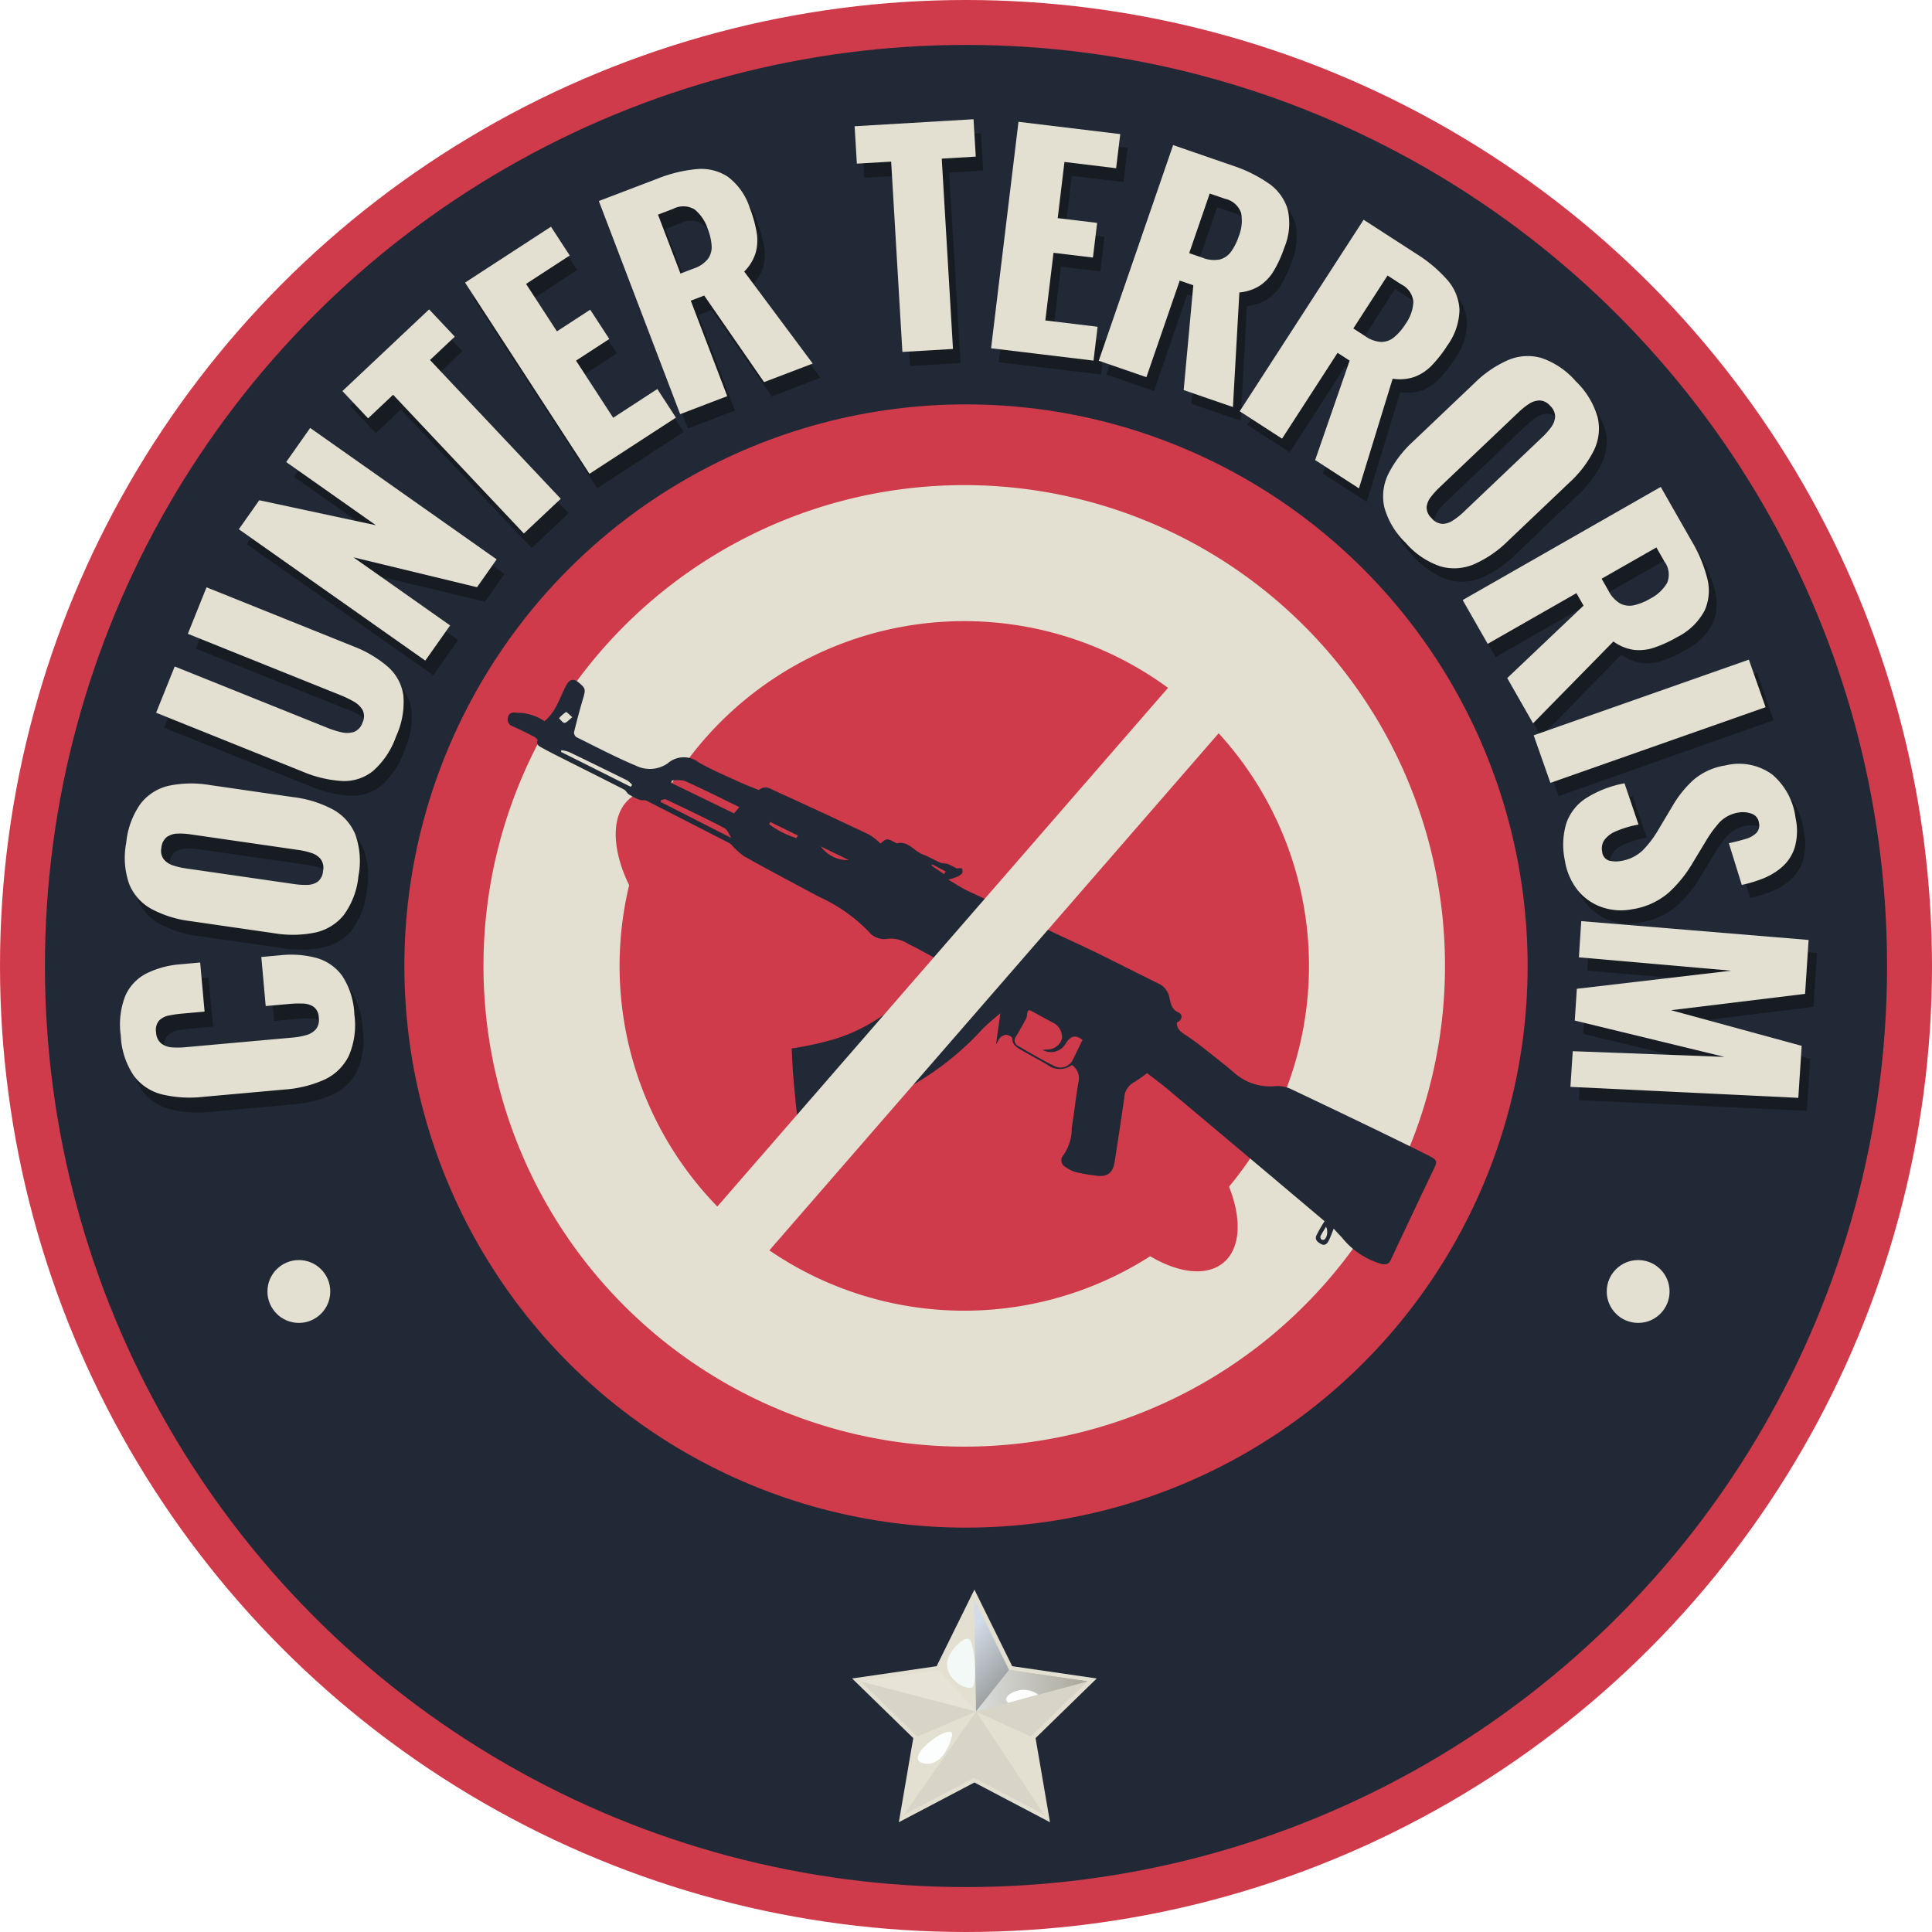
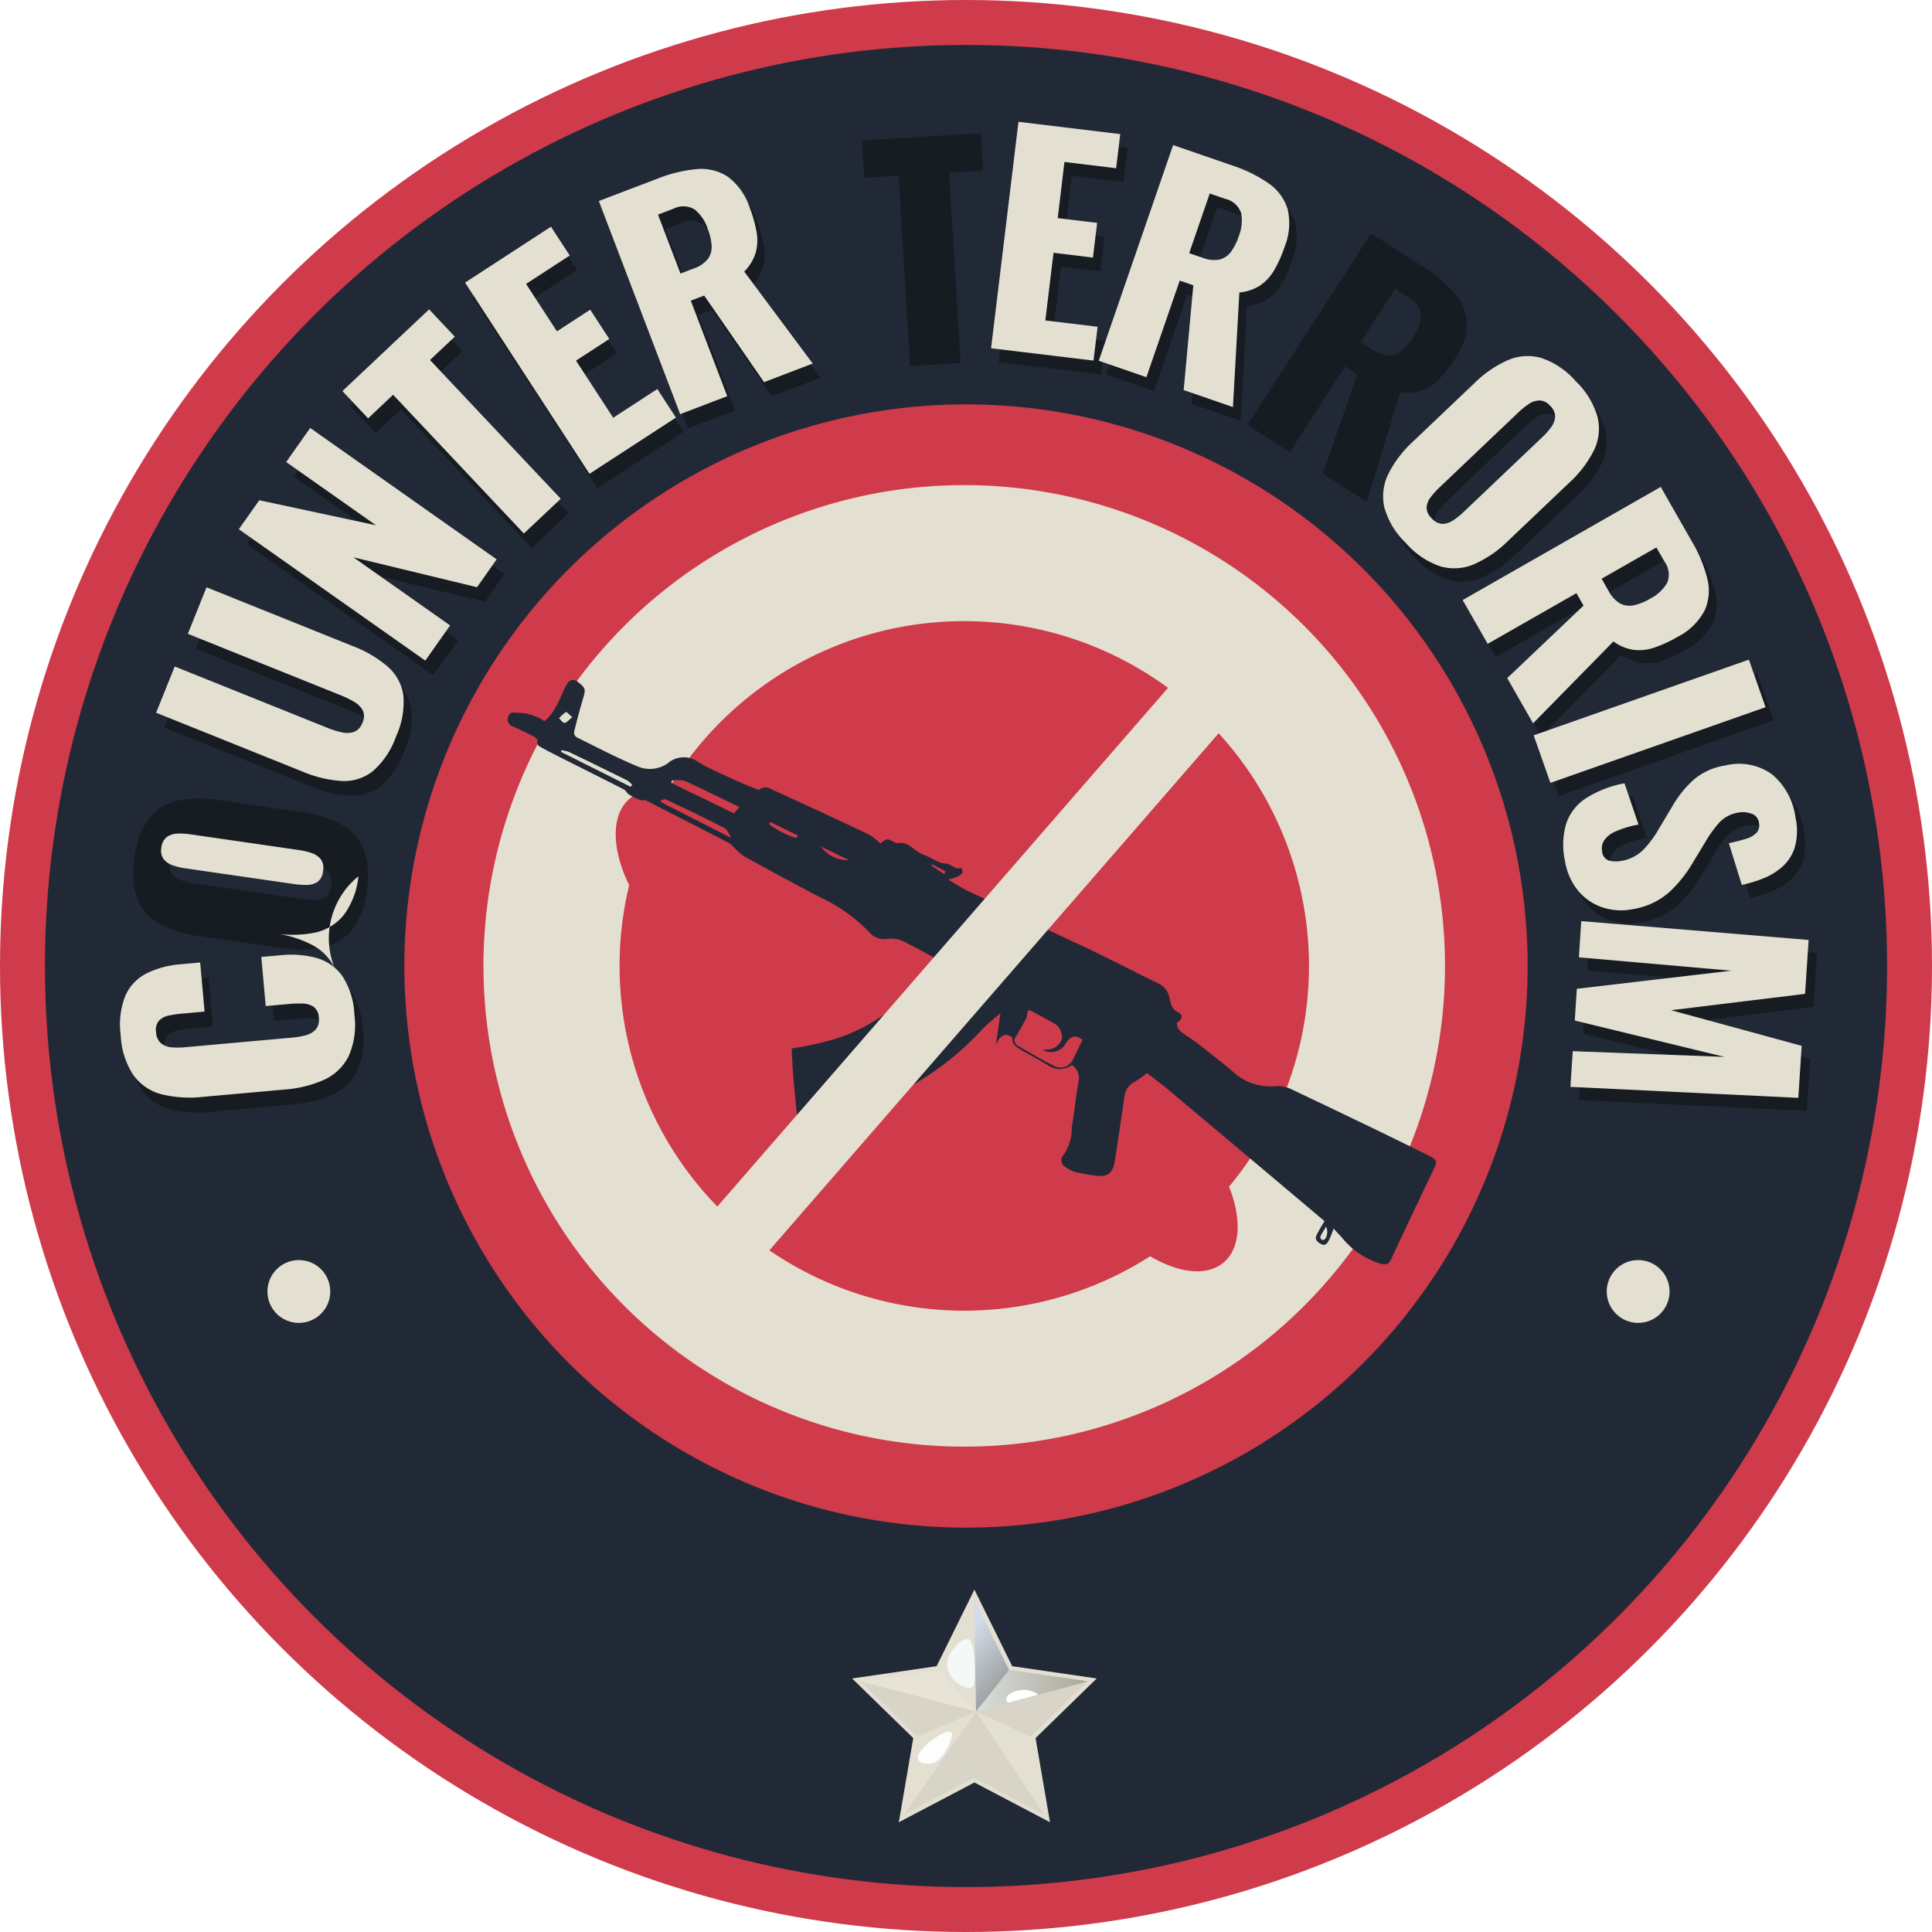
<svg xmlns="http://www.w3.org/2000/svg" xmlns:xlink="http://www.w3.org/1999/xlink" width="172" height="172" viewBox="0 0 172 172">
  <defs>
    <linearGradient id="linear-gradient" x1="0.296" y1="0.15" x2="0.744" y2="1.428" gradientUnits="objectBoundingBox">
      <stop offset="0" stop-color="#bfd7ff" />
      <stop offset="1" />
    </linearGradient>
    <linearGradient id="linear-gradient-2" x1="0" y1="0.5" x2="1" y2="0.5" xlink:href="#linear-gradient" />
    <filter id="Ellipse_789" x="82.857" y="84.546" width="39.282" height="40.392" filterUnits="userSpaceOnUse">
      <feOffset dx="1" dy="7" input="SourceAlpha" />
      <feGaussianBlur stdDeviation="3" result="blur" />
      <feFlood flood-color="#cf3b4a" />
      <feComposite operator="in" in2="blur" />
      <feComposite in="SourceGraphic" />
    </filter>
    <filter id="Ellipse_790" x="42.857" y="58.546" width="39.282" height="40.392" filterUnits="userSpaceOnUse">
      <feOffset dx="-7" input="SourceAlpha" />
      <feGaussianBlur stdDeviation="3" result="blur-2" />
      <feFlood flood-color="#cf3b4a" />
      <feComposite operator="in" in2="blur-2" />
      <feComposite in="SourceGraphic" />
    </filter>
    <filter id="Ellipse_791" x="48.572" y="82.546" width="39.282" height="40.392" filterUnits="userSpaceOnUse">
      <feOffset dx="-7" input="SourceAlpha" />
      <feGaussianBlur stdDeviation="3" result="blur-3" />
      <feFlood flood-color="#cf3b4a" />
      <feComposite operator="in" in2="blur-3" />
      <feComposite in="SourceGraphic" />
    </filter>
    <filter id="Ellipse_792" x="83.572" y="48.537" width="39.282" height="40.392" filterUnits="userSpaceOnUse">
      <feOffset dx="4" dy="-1" input="SourceAlpha" />
      <feGaussianBlur stdDeviation="3" result="blur-4" />
      <feFlood flood-color="#cf3b4a" />
      <feComposite operator="in" in2="blur-4" />
      <feComposite in="SourceGraphic" />
    </filter>
  </defs>
  <g id="Group_13951" data-name="Group 13951" transform="translate(-2692.271 -713)">
    <circle id="Ellipse_765" data-name="Ellipse 765" cx="86" cy="86" r="86" transform="translate(2692.271 713)" fill="#cf3b4a" />
    <circle id="Ellipse_766" data-name="Ellipse 766" cx="82" cy="82" r="82" transform="translate(2696.271 717)" fill="#212937" />
    <path id="SVGID_00000135661714471954503360000008985933519610390949_" d="M-741.2,1009.956a55.677,55.677,0,0,1-38.11,68.9,55.677,55.677,0,0,1-68.9-38.11,55.677,55.677,0,0,1,38.11-68.9A55.677,55.677,0,0,1-741.2,1009.956Z" transform="translate(3573.333 -226.296)" fill="none" />
    <g id="Group_13934" data-name="Group 13934" transform="translate(3573.333 -226.296)">
      <g id="Group_13933" data-name="Group 13933">
        <g id="Group_13932" data-name="Group 13932">
          <path id="Path_32689" data-name="Path 32689" d="M-848.763,1030.93a6.833,6.833,0,0,1-.505,3.709,4.511,4.511,0,0,1-2.175,2.1,10.421,10.421,0,0,1-3.508.874l-7.29.665a10.643,10.643,0,0,1-3.658-.221,4.46,4.46,0,0,1-2.506-1.672,6.909,6.909,0,0,1-1.156-3.558,7.019,7.019,0,0,1,.417-3.574,4.093,4.093,0,0,1,1.9-1.975,8.272,8.272,0,0,1,3-.8l1.747-.16.4,4.37-2.022.183a10.643,10.643,0,0,0-1.143.167,1.7,1.7,0,0,0-.878.447,1.265,1.265,0,0,0-.269,1.055,1.334,1.334,0,0,0,.469,1,1.784,1.784,0,0,0,.975.339,7.754,7.754,0,0,0,1.194-.021l9.513-.867a6.428,6.428,0,0,0,1.226-.224,1.716,1.716,0,0,0,.857-.532,1.34,1.34,0,0,0,.248-1.017,1.242,1.242,0,0,0-.453-.966,1.823,1.823,0,0,0-.971-.289,9.173,9.173,0,0,0-1.18.032l-2.122.193-.4-4.369,1.748-.159a8.737,8.737,0,0,1,3.131.232,4.243,4.243,0,0,1,2.308,1.575A6.7,6.7,0,0,1-848.763,1030.93Z" fill="#171c23" />
          <path id="Path_32690" data-name="Path 32690" d="M-848.418,1018.624a6.961,6.961,0,0,1-1.307,3.459,4.49,4.49,0,0,1-2.554,1.559,10.022,10.022,0,0,1-3.631.061l-7.47-1.073a9.9,9.9,0,0,1-3.467-1.081,4.433,4.433,0,0,1-1.974-2.209,7.05,7.05,0,0,1-.269-3.687,7.193,7.193,0,0,1,1.3-3.5,4.421,4.421,0,0,1,2.518-1.575,9.935,9.935,0,0,1,3.631-.061l7.47,1.073a10.031,10.031,0,0,1,3.467,1.081,4.473,4.473,0,0,1,2.01,2.227A7.086,7.086,0,0,1-848.418,1018.624Zm-3.151-.453a1.338,1.338,0,0,0-.2-1.067,1.753,1.753,0,0,0-.833-.55,6.338,6.338,0,0,0-1.1-.26l-9.678-1.391a6.33,6.33,0,0,0-1.144-.063,1.747,1.747,0,0,0-.941.3,1.339,1.339,0,0,0-.494.968,1.264,1.264,0,0,0,.209,1.016,1.713,1.713,0,0,0,.82.549,6.25,6.25,0,0,0,1.115.262l9.678,1.39a7.092,7.092,0,0,0,1.129.074,1.7,1.7,0,0,0,.951-.269A1.3,1.3,0,0,0-851.569,1018.171Z" fill="#171c23" />
          <path id="Path_32691" data-name="Path 32691" d="M-845.078,1006.159a7.3,7.3,0,0,1-2.066,3.1,4.094,4.094,0,0,1-2.756.881,10.759,10.759,0,0,1-3.536-.849l-13.01-5.211,1.649-4.12,13.639,5.463a8.035,8.035,0,0,0,1.2.373,2.055,2.055,0,0,0,1.117-.025,1.286,1.286,0,0,0,.76-.818,1.277,1.277,0,0,0,.018-1.126,2.05,2.05,0,0,0-.8-.766,9.066,9.066,0,0,0-1.131-.548l-13.638-5.461,1.658-4.143,13.011,5.21a10.508,10.508,0,0,1,3.139,1.838,4.164,4.164,0,0,1,1.386,2.539A7.224,7.224,0,0,1-845.078,1006.159Z" fill="#171c23" />
          <path id="Path_32692" data-name="Path 32692" d="M-842.487,999.413-859.1,987.739l1.816-2.584,10.393,2.215-8-5.621,2.134-3.035,16.616,11.675-1.744,2.481-11.008-2.648,8.616,6.053Z" fill="#171c23" />
          <path id="Path_32693" data-name="Path 32693" d="M-833.725,988.088l-11.656-12.338-2.224,2.1-2.29-2.424,7.71-7.282,2.289,2.423-2.205,2.083,11.656,12.338Z" fill="#171c23" />
          <path id="Path_32694" data-name="Path 32694" d="M-827.89,982.766l-11.1-17.008,7.642-4.986,1.672,2.561-3.885,2.534,2.754,4.221,2.961-1.932,1.7,2.6-2.96,1.933,3.316,5.082,3.926-2.563,1.658,2.54Z" fill="#171c23" />
          <path id="Path_32695" data-name="Path 32695" d="M-819.824,977.444l-7.262-18.962,5.22-2a12.477,12.477,0,0,1,3.486-.852,4.316,4.316,0,0,1,2.768.672,5.57,5.57,0,0,1,1.964,2.778,11.225,11.225,0,0,1,.61,2.155,4.159,4.159,0,0,1-.085,1.845,4.08,4.08,0,0,1-1.014,1.665l6.114,8.182-4.332,1.659-5.338-7.7-1.194.458,3.255,8.5Zm.013-12.514,1.17-.449a2.712,2.712,0,0,0,1.261-.845,1.8,1.8,0,0,0,.341-1.177,4.9,4.9,0,0,0-.353-1.517,3.7,3.7,0,0,0-1.171-1.726,1.943,1.943,0,0,0-1.9-.051l-1.359.521Z" fill="#171c23" />
          <path id="Path_32696" data-name="Path 32696" d="M-800.046,971.882l-1.021-16.942-3.053.184-.2-3.328,10.586-.639.2,3.328-3.029.182,1.022,16.944Z" fill="#171c23" />
          <path id="Path_32697" data-name="Path 32697" d="M-792.151,971.546l2.415-20.164,9.061,1.086-.364,3.037-4.6-.553-.6,5,3.51.42-.37,3.087-3.51-.42-.722,6.023,4.656.558-.361,3.013Z" fill="#171c23" />
          <path id="Path_32698" data-name="Path 32698" d="M-782.564,972.647l6.6-19.207,5.288,1.816a12.467,12.467,0,0,1,3.22,1.584,4.32,4.32,0,0,1,1.692,2.292,5.57,5.57,0,0,1-.277,3.391,11.15,11.15,0,0,1-.915,2.044,4.161,4.161,0,0,1-1.249,1.361,4.066,4.066,0,0,1-1.845.624l-.561,10.2L-775,975.245l.847-9.332-1.209-.416-2.957,8.609Zm8.041-9.592,1.185.407a2.726,2.726,0,0,0,1.509.16,1.789,1.789,0,0,0,1.017-.684,4.916,4.916,0,0,0,.7-1.389,3.684,3.684,0,0,0,.209-2.074,1.942,1.942,0,0,0-1.423-1.259l-1.376-.473Z" fill="#171c23" />
          <path id="Path_32699" data-name="Path 32699" d="M-770.008,977.128-759,960.063l4.7,3.03a12.526,12.526,0,0,1,2.747,2.308,4.323,4.323,0,0,1,1.093,2.63,5.582,5.582,0,0,1-1.081,3.227,11.268,11.268,0,0,1-1.378,1.767,4.2,4.2,0,0,1-1.54,1.021,4.052,4.052,0,0,1-1.94.164l-2.99,9.768-3.9-2.515,3.059-8.858-1.074-.692-4.934,7.647Zm10.1-7.386,1.053.68a2.736,2.736,0,0,0,1.426.518,1.8,1.8,0,0,0,1.152-.421,4.946,4.946,0,0,0,1.015-1.181,3.688,3.688,0,0,0,.7-1.965,1.936,1.936,0,0,0-1.08-1.56l-1.222-.789Z" fill="#171c23" />
          <path id="Path_32700" data-name="Path 32700" d="M-755.212,988.827a6.963,6.963,0,0,1-1.911-3.166,4.478,4.478,0,0,1,.355-2.969,9.97,9.97,0,0,1,2.2-2.892l5.462-5.208a9.843,9.843,0,0,1,2.993-2.055,4.421,4.421,0,0,1,2.957-.187,7.053,7.053,0,0,1,3.062,2.067,7.19,7.19,0,0,1,1.946,3.186,4.426,4.426,0,0,1-.319,2.954,9.861,9.861,0,0,1-2.2,2.89l-5.462,5.207a9.961,9.961,0,0,1-2.993,2.057,4.475,4.475,0,0,1-2.993.2A7.083,7.083,0,0,1-755.212,988.827Zm2.3-2.2a1.337,1.337,0,0,0,.963.5,1.744,1.744,0,0,0,.947-.314,6.358,6.358,0,0,0,.886-.707l7.077-6.747a6.228,6.228,0,0,0,.757-.858,1.759,1.759,0,0,0,.35-.923,1.345,1.345,0,0,0-.455-.986,1.27,1.27,0,0,0-.929-.466,1.737,1.737,0,0,0-.938.307,6.224,6.224,0,0,0-.9.712l-7.077,6.748a7.037,7.037,0,0,0-.756.842,1.72,1.72,0,0,0-.376.912A1.3,1.3,0,0,0-752.907,986.632Z" fill="#171c23" />
          <path id="Path_32701" data-name="Path 32701" d="M-750.139,993.91l17.621-10.095,2.779,4.85a12.5,12.5,0,0,1,1.379,3.314,4.316,4.316,0,0,1-.239,2.838,5.565,5.565,0,0,1-2.443,2.368,11.124,11.124,0,0,1-2.035.935,4.14,4.14,0,0,1-1.837.2,4.042,4.042,0,0,1-1.8-.745l-7.144,7.3-2.306-4.025,6.787-6.459-.635-1.111-7.9,4.525Zm12.368-1.915.624,1.089a2.713,2.713,0,0,0,1.029,1.114,1.788,1.788,0,0,0,1.216.157,4.922,4.922,0,0,0,1.443-.582,3.689,3.689,0,0,0,1.526-1.423,1.941,1.941,0,0,0-.242-1.883l-.723-1.262Z" fill="#171c23" />
          <path id="Path_32702" data-name="Path 32702" d="M-743.8,1005.942l19.149-6.76,1.494,4.232-19.149,6.761Z" fill="#171c23" />
          <path id="Path_32703" data-name="Path 32703" d="M-741.007,1017.1a6.768,6.768,0,0,1,.1-3.253,4.331,4.331,0,0,1,1.716-2.274,9.633,9.633,0,0,1,3.484-1.37l1.252,3.671a9.2,9.2,0,0,0-2.03.609,2.342,2.342,0,0,0-1.027.8,1.355,1.355,0,0,0-.178.989.9.9,0,0,0,.632.816,2.458,2.458,0,0,0,1.025.03,3.629,3.629,0,0,0,1.977-.969,9.421,9.421,0,0,0,1.424-1.915l1.192-2a9.784,9.784,0,0,1,1.836-2.307,5.6,5.6,0,0,1,2.881-1.324,5.021,5.021,0,0,1,4.159.8,6.019,6.019,0,0,1,2.086,3.852,5.372,5.372,0,0,1-.075,2.676,3.845,3.845,0,0,1-1.15,1.737,5.963,5.963,0,0,1-1.725,1.026,11.924,11.924,0,0,1-1.824.548l-1.158-3.714a15.057,15.057,0,0,0,1.522-.391,2.156,2.156,0,0,0,.947-.54,1,1,0,0,0,.205-.9.969.969,0,0,0-.681-.806,2.168,2.168,0,0,0-1.088-.1,2.969,2.969,0,0,0-1.717.859,10.38,10.38,0,0,0-1.215,1.66l-1.156,1.916a11.431,11.431,0,0,1-2.116,2.665,6.448,6.448,0,0,1-3.315,1.53,5.222,5.222,0,0,1-2.669-.178,4.761,4.761,0,0,1-2.142-1.485A5.614,5.614,0,0,1-741.007,1017.1Z" fill="#171c23" />
          <path id="Path_32704" data-name="Path 32704" d="M-739.546,1022.482l20.243,1.652-.308,4.8-11.928,1.469,11.63,3.159-.3,4.629-20.289-.953.2-3.176,13.51.491-13.334-3.218.181-2.828,13.746-1.63-13.565-1.172Z" fill="#171c23" />
        </g>
      </g>
    </g>
    <g id="Group_13936" data-name="Group 13936" transform="translate(3573.333 -226.296)">
      <path id="Path_32705" data-name="Path 32705" d="M-794.313,1097.986l-6.729,3.538,1.285-7.493-5.444-5.306,7.523-1.093,3.365-6.817,3.365,6.817,7.523,1.093-5.444,5.306,1.285,7.493Z" fill="#e4e0d1" />
      <path id="Path_32706" data-name="Path 32706" d="M-784.212,1088.979l-3.631-.527-.992-.144-2.357-.343-3.122-6.325-3.122,6.325-6.98,1.014,5.051,4.923-1.192,6.952,6.243-3.282,6.243,3.282-1.192-6.952Z" fill="#e4e0d1" />
      <g id="Group_13935" data-name="Group 13935">
        <path id="Path_32707" data-name="Path 32707" d="M-804.45,1088.979l10.282,2.688-5.232,2.235Z" fill="#212937" opacity="0.06" />
        <path id="Path_32708" data-name="Path 32708" d="M-784.247,1088.979l-9.921,2.688,4.87,2.235Z" fill="#212937" opacity="0.06" />
        <path id="Path_32709" data-name="Path 32709" d="M-794.349,1097.572l.181-5.9-6.424,9.187Z" fill="#212937" opacity="0.06" />
        <path id="Path_32710" data-name="Path 32710" d="M-788.106,1100.855l-6.062-9.187-.181,5.9Z" fill="#212937" opacity="0.06" />
        <path id="Path_32711" data-name="Path 32711" d="M-794.349,1081.64l.181,10.027,2.941-3.7Z" opacity="0.5" fill="url(#linear-gradient)" style="mix-blend-mode: color-dodge;isolation: isolate" />
        <path id="Path_32712" data-name="Path 32712" d="M-784.247,1088.979l-9.921,2.688,2.941-3.7Z" opacity="0.5" fill="url(#linear-gradient-2)" style="mix-blend-mode: color-dodge;isolation: isolate" />
        <path id="Path_32713" data-name="Path 32713" d="M-784.247,1088.979l-9.921,2.688,2.941-3.7Z" fill="#e4e0d1" opacity="0.5" />
        <path id="Path_32714" data-name="Path 32714" d="M-797.47,1087.965l3.3,3.7-10.282-2.688Z" fill="#eae7dc" opacity="0.5" />
        <path id="Path_32715" data-name="Path 32715" d="M-791.227,1090.165c-.519.439-.076.726-.076.726l2.672-.724A2.185,2.185,0,0,0-791.227,1090.165Z" fill="#fff" />
      </g>
      <path id="Path_32716" data-name="Path 32716" d="M-796.637,1086.871c-.664,1.842,1.865,3.127,2.206,2.561s.124-3.729-.3-4.156S-796.366,1086.118-796.637,1086.871Z" fill="#f7ffff" opacity="0.81" style="mix-blend-mode: soft-light;isolation: isolate" />
      <path id="Path_32717" data-name="Path 32717" d="M-798.706,1096.305c1.344.182,2.1-1.349,2.38-2.4C-795.87,1092.206-801.15,1095.973-798.706,1096.305Z" fill="#fdffff" opacity="0.96" style="mix-blend-mode: soft-light;isolation: isolate" />
    </g>
    <circle id="Ellipse_767" data-name="Ellipse 767" cx="50" cy="50" r="50" transform="translate(2728.271 749)" fill="#cf3b4a" />
    <circle id="Ellipse_768" data-name="Ellipse 768" cx="50" cy="50" r="50" transform="translate(2728.271 749)" fill="none" />
    <circle id="Ellipse_769" data-name="Ellipse 769" cx="2.797" cy="2.797" r="2.797" transform="translate(2835.314 825.18)" fill="#e4e0d1" />
    <circle id="Ellipse_770" data-name="Ellipse 770" cx="2.797" cy="2.797" r="2.797" transform="translate(2716.08 825.18)" fill="#e4e0d1" />
    <circle id="Ellipse_771" data-name="Ellipse 771" cx="50" cy="50" r="50" transform="translate(2728.271 749)" fill="none" />
    <path id="Path_32718" data-name="Path 32718" d="M-815.207,1025.455" transform="translate(3573.333 -226.296)" fill="#fff" />
    <g id="Group_13939" data-name="Group 13939" transform="translate(3573.333 -226.296)">
      <g id="Group_13938" data-name="Group 13938">
        <g id="Group_13937" data-name="Group 13937">
          <path id="Path_32719" data-name="Path 32719" d="M-849.515,1029.615a6.833,6.833,0,0,1-.509,3.708,4.525,4.525,0,0,1-2.178,2.1,10.479,10.479,0,0,1-3.509.869l-7.292.655a10.6,10.6,0,0,1-3.657-.225,4.464,4.464,0,0,1-2.5-1.675,6.914,6.914,0,0,1-1.151-3.56,7.014,7.014,0,0,1,.421-3.574,4.08,4.08,0,0,1,1.9-1.97,8.252,8.252,0,0,1,3-.8l1.748-.159.393,4.371-2.023.182a9.933,9.933,0,0,0-1.143.166,1.676,1.676,0,0,0-.878.445,1.263,1.263,0,0,0-.271,1.055,1.335,1.335,0,0,0,.468,1,1.781,1.781,0,0,0,.974.34,7.523,7.523,0,0,0,1.194-.02l9.514-.855a6.276,6.276,0,0,0,1.226-.223,1.72,1.72,0,0,0,.859-.53,1.344,1.344,0,0,0,.248-1.017,1.232,1.232,0,0,0-.452-.966,1.792,1.792,0,0,0-.97-.291,9,9,0,0,0-1.18.031l-2.123.19-.392-4.369,1.747-.158a8.775,8.775,0,0,1,3.131.235,4.246,4.246,0,0,1,2.306,1.579A6.7,6.7,0,0,1-849.515,1029.615Z" fill="#e4e0d1" />
-           <path id="Path_32720" data-name="Path 32720" d="M-849.154,1017.31a6.963,6.963,0,0,1-1.312,3.458,4.492,4.492,0,0,1-2.556,1.555,9.988,9.988,0,0,1-3.631.056l-7.469-1.081a9.88,9.88,0,0,1-3.465-1.086,4.425,4.425,0,0,1-1.972-2.211,7.051,7.051,0,0,1-.264-3.685,7.173,7.173,0,0,1,1.3-3.5,4.426,4.426,0,0,1,2.52-1.573,9.9,9.9,0,0,1,3.631-.056l7.469,1.082a10.018,10.018,0,0,1,3.465,1.085,4.472,4.472,0,0,1,2.008,2.229A7.1,7.1,0,0,1-849.154,1017.31Zm-3.152-.456a1.339,1.339,0,0,0-.2-1.068,1.76,1.76,0,0,0-.832-.552,6.343,6.343,0,0,0-1.1-.26l-9.677-1.4a6.24,6.24,0,0,0-1.143-.064,1.736,1.736,0,0,0-.942.295,1.34,1.34,0,0,0-.494.967,1.264,1.264,0,0,0,.207,1.017,1.747,1.747,0,0,0,.819.55,6.27,6.27,0,0,0,1.115.263l9.677,1.4a6.961,6.961,0,0,0,1.128.074,1.71,1.71,0,0,0,.951-.267A1.294,1.294,0,0,0-852.306,1016.854Z" fill="#e4e0d1" />
+           <path id="Path_32720" data-name="Path 32720" d="M-849.154,1017.31a6.963,6.963,0,0,1-1.312,3.458,4.492,4.492,0,0,1-2.556,1.555,9.988,9.988,0,0,1-3.631.056l-7.469-1.081l7.469,1.082a10.018,10.018,0,0,1,3.465,1.085,4.472,4.472,0,0,1,2.008,2.229A7.1,7.1,0,0,1-849.154,1017.31Zm-3.152-.456a1.339,1.339,0,0,0-.2-1.068,1.76,1.76,0,0,0-.832-.552,6.343,6.343,0,0,0-1.1-.26l-9.677-1.4a6.24,6.24,0,0,0-1.143-.064,1.736,1.736,0,0,0-.942.295,1.34,1.34,0,0,0-.494.967,1.264,1.264,0,0,0,.207,1.017,1.747,1.747,0,0,0,.819.55,6.27,6.27,0,0,0,1.115.263l9.677,1.4a6.961,6.961,0,0,0,1.128.074,1.71,1.71,0,0,0,.951-.267A1.294,1.294,0,0,0-852.306,1016.854Z" fill="#e4e0d1" />
          <path id="Path_32721" data-name="Path 32721" d="M-845.8,1004.849a7.277,7.277,0,0,1-2.07,3.1,4.094,4.094,0,0,1-2.757.877,10.7,10.7,0,0,1-3.535-.852l-13-5.226,1.655-4.118,13.632,5.479a8.042,8.042,0,0,0,1.2.375,2.075,2.075,0,0,0,1.117-.025,1.288,1.288,0,0,0,.761-.815,1.28,1.28,0,0,0,.02-1.126,2.042,2.042,0,0,0-.8-.769,9.121,9.121,0,0,0-1.13-.548l-13.632-5.479,1.664-4.14,13,5.227a10.475,10.475,0,0,1,3.137,1.841,4.17,4.17,0,0,1,1.384,2.541A7.228,7.228,0,0,1-845.8,1004.849Z" fill="#e4e0d1" />
          <path id="Path_32722" data-name="Path 32722" d="M-843.2,998.108l-16.6-11.695,1.82-2.582,10.39,2.227-7.994-5.63,2.137-3.033,16.6,11.7-1.747,2.479-11.005-2.662,8.609,6.064Z" fill="#e4e0d1" />
          <path id="Path_32723" data-name="Path 32723" d="M-834.424,986.792l-11.641-12.352-2.226,2.1-2.287-2.427,7.718-7.274,2.287,2.428-2.208,2.081L-831.14,983.7Z" fill="#e4e0d1" />
          <path id="Path_32724" data-name="Path 32724" d="M-828.583,981.478l-11.076-17.023,7.649-4.976,1.669,2.563-3.888,2.53,2.748,4.224,2.963-1.929,1.7,2.608-2.963,1.925,3.309,5.087,3.93-2.557,1.654,2.544Z" fill="#e4e0d1" />
          <path id="Path_32725" data-name="Path 32725" d="M-820.509,976.167l-7.24-18.974,5.224-1.993a12.527,12.527,0,0,1,3.487-.848,4.317,4.317,0,0,1,2.766.675,5.579,5.579,0,0,1,1.96,2.781,11.188,11.188,0,0,1,.608,2.156,4.169,4.169,0,0,1-.087,1.847,4.075,4.075,0,0,1-1.016,1.661l6.1,8.19-4.333,1.654-5.329-7.708-1.195.457,3.245,8.5Zm.027-12.517,1.171-.446a2.715,2.715,0,0,0,1.262-.844,1.794,1.794,0,0,0,.343-1.176,4.947,4.947,0,0,0-.351-1.517,3.686,3.686,0,0,0-1.169-1.727,1.943,1.943,0,0,0-1.9-.054l-1.358.518Z" fill="#e4e0d1" />
-           <path id="Path_32726" data-name="Path 32726" d="M-800.725,970.628l-1-16.943-3.053.179-.2-3.328,10.586-.625.2,3.328-3.029.18,1,16.943Z" fill="#e4e0d1" />
          <path id="Path_32727" data-name="Path 32727" d="M-792.829,970.3l2.439-20.16,9.06,1.095-.367,3.038-4.6-.558-.6,5,3.509.425-.373,3.087-3.51-.425-.729,6.022,4.654.563-.364,3.012Z" fill="#e4e0d1" />
          <path id="Path_32728" data-name="Path 32728" d="M-783.244,971.413l6.622-19.2,5.285,1.823a12.447,12.447,0,0,1,3.219,1.587,4.329,4.329,0,0,1,1.689,2.293,5.579,5.579,0,0,1-.282,3.392,11.208,11.208,0,0,1-.917,2.044,4.177,4.177,0,0,1-1.25,1.359,4.1,4.1,0,0,1-1.847.623l-.573,10.2-4.385-1.511.858-9.331-1.209-.417-2.967,8.6Zm8.052-9.58,1.185.407a2.733,2.733,0,0,0,1.509.164,1.792,1.792,0,0,0,1.018-.684,4.942,4.942,0,0,0,.7-1.387,3.692,3.692,0,0,0,.211-2.076,1.941,1.941,0,0,0-1.422-1.26l-1.374-.473Z" fill="#e4e0d1" />
-           <path id="Path_32729" data-name="Path 32729" d="M-770.694,975.91l11.03-17.051,4.7,3.038a12.432,12.432,0,0,1,2.744,2.311,4.33,4.33,0,0,1,1.09,2.632,5.571,5.571,0,0,1-1.086,3.224,11.143,11.143,0,0,1-1.38,1.764,4.143,4.143,0,0,1-1.54,1.02,4.05,4.05,0,0,1-1.942.162l-3,9.764-3.9-2.52,3.07-8.854-1.073-.693-4.944,7.641Zm10.114-7.372,1.053.681a2.713,2.713,0,0,0,1.425.518,1.781,1.781,0,0,0,1.153-.419,4.892,4.892,0,0,0,1.016-1.178,3.69,3.69,0,0,0,.7-1.963,1.939,1.939,0,0,0-1.079-1.564l-1.22-.79Z" fill="#e4e0d1" />
          <path id="Path_32730" data-name="Path 32730" d="M-755.912,987.629a6.959,6.959,0,0,1-1.907-3.169,4.489,4.489,0,0,1,.358-2.97,10.02,10.02,0,0,1,2.2-2.888l5.468-5.2a9.912,9.912,0,0,1,3-2.052,4.434,4.434,0,0,1,2.957-.184,7.079,7.079,0,0,1,3.061,2.072,7.2,7.2,0,0,1,1.941,3.188,4.431,4.431,0,0,1-.322,2.955,9.925,9.925,0,0,1-2.2,2.888l-5.469,5.2a10.03,10.03,0,0,1-2.995,2.053,4.474,4.474,0,0,1-2.993.2A7.077,7.077,0,0,1-755.912,987.629Zm2.307-2.193a1.344,1.344,0,0,0,.962.5,1.759,1.759,0,0,0,.949-.314,6.415,6.415,0,0,0,.886-.7l7.086-6.738a6.361,6.361,0,0,0,.757-.86,1.748,1.748,0,0,0,.351-.923,1.343,1.343,0,0,0-.454-.986,1.268,1.268,0,0,0-.928-.466,1.749,1.749,0,0,0-.939.3,6.235,6.235,0,0,0-.9.714l-7.086,6.738a7.2,7.2,0,0,0-.757.841,1.724,1.724,0,0,0-.377.913A1.3,1.3,0,0,0-753.6,985.436Z" fill="#e4e0d1" />
          <path id="Path_32731" data-name="Path 32731" d="M-750.845,992.718l17.633-10.074,2.773,4.854a12.456,12.456,0,0,1,1.374,3.317,4.311,4.311,0,0,1-.241,2.836,5.559,5.559,0,0,1-2.446,2.365,11.18,11.18,0,0,1-2.037.933,4.164,4.164,0,0,1-1.836.2,4.077,4.077,0,0,1-1.8-.747l-7.153,7.291-2.3-4.028,6.795-6.452-.634-1.109-7.9,4.513Zm12.37-1.9.622,1.089a2.729,2.729,0,0,0,1.028,1.117,1.8,1.8,0,0,0,1.216.157,4.89,4.89,0,0,0,1.444-.58,3.676,3.676,0,0,0,1.527-1.421,1.939,1.939,0,0,0-.239-1.884l-.721-1.263Z" fill="#e4e0d1" />
          <path id="Path_32732" data-name="Path 32732" d="M-744.524,1004.759l19.158-6.737,1.488,4.233-19.157,6.737Z" fill="#e4e0d1" />
          <path id="Path_32733" data-name="Path 32733" d="M-741.742,1015.922a6.742,6.742,0,0,1,.1-3.254,4.327,4.327,0,0,1,1.718-2.27,9.639,9.639,0,0,1,3.486-1.367l1.247,3.673a9.165,9.165,0,0,0-2.031.608,2.331,2.331,0,0,0-1.028.8,1.352,1.352,0,0,0-.179.988.9.9,0,0,0,.632.816,2.437,2.437,0,0,0,1.024.033,3.624,3.624,0,0,0,1.978-.968,9.406,9.406,0,0,0,1.427-1.912l1.194-2a9.733,9.733,0,0,1,1.839-2.307,5.619,5.619,0,0,1,2.883-1.32,5.015,5.015,0,0,1,4.157.8,6.024,6.024,0,0,1,2.082,3.854,5.384,5.384,0,0,1-.078,2.677,3.875,3.875,0,0,1-1.152,1.736,5.963,5.963,0,0,1-1.727,1.023,11.963,11.963,0,0,1-1.825.546l-1.153-3.716a15.409,15.409,0,0,0,1.522-.388,2.155,2.155,0,0,0,.948-.541,1,1,0,0,0,.206-.9.966.966,0,0,0-.68-.806,2.177,2.177,0,0,0-1.087-.1,2.981,2.981,0,0,0-1.719.856,10.472,10.472,0,0,0-1.216,1.66l-1.159,1.914a11.41,11.41,0,0,1-2.119,2.662,6.444,6.444,0,0,1-3.317,1.527,5.226,5.226,0,0,1-2.67-.182,4.771,4.771,0,0,1-2.14-1.487A5.627,5.627,0,0,1-741.742,1015.922Z" fill="#e4e0d1" />
          <path id="Path_32734" data-name="Path 32734" d="M-740.288,1021.3l20.241,1.677-.314,4.8-11.93,1.455,11.627,3.173-.3,4.629-20.288-.977.208-3.177,13.509.508-13.33-3.235.185-2.828,13.748-1.612-13.565-1.189Z" fill="#e4e0d1" />
        </g>
      </g>
    </g>
    <path id="Ellipse_746" data-name="Ellipse 746" d="M42.793,12.1A30.689,30.689,0,1,0,73.482,42.793,30.724,30.724,0,0,0,42.793,12.1m0-12.1A42.793,42.793,0,1,1,0,42.793,42.793,42.793,0,0,1,42.793,0Z" transform="matrix(-0.755, -0.656, 0.656, -0.755, 2782.35, 859.37)" fill="#e4e0d1" />
    <g transform="matrix(1, 0, 0, 1, 2692.27, 713)" filter="url(#Ellipse_789)">
      <ellipse id="Ellipse_789-2" data-name="Ellipse 789" cx="5.5" cy="10" rx="5.5" ry="10" transform="translate(90.86 93.62) rotate(-40)" fill="#cf3b4a" />
    </g>
    <g transform="matrix(1, 0, 0, 1, 2692.27, 713)" filter="url(#Ellipse_790)">
      <ellipse id="Ellipse_790-2" data-name="Ellipse 790" cx="5.5" cy="10" rx="5.5" ry="10" transform="translate(58.86 74.62) rotate(-40)" fill="#cf3b4a" />
    </g>
    <g transform="matrix(1, 0, 0, 1, 2692.27, 713)" filter="url(#Ellipse_791)">
      <ellipse id="Ellipse_791-2" data-name="Ellipse 791" cx="5.5" cy="10" rx="5.5" ry="10" transform="translate(64.57 98.62) rotate(-40)" fill="#cf3b4a" />
    </g>
    <g transform="matrix(1, 0, 0, 1, 2692.27, 713)" filter="url(#Ellipse_792)">
      <ellipse id="Ellipse_792-2" data-name="Ellipse 792" cx="5.5" cy="10" rx="5.5" ry="10" transform="translate(88.57 65.61) rotate(-40)" fill="#cf3b4a" />
    </g>
    <g id="Group_13940" data-name="Group 13940" transform="translate(4168.864 -446.457)">
      <path id="Path_32735" data-name="Path 32735" d="M-1357.859,1268.841c-.171.416-.287.773-.46,1.1-.129.244-.331.447-.659.27-.305-.165-.587-.383-.422-.761a13.515,13.515,0,0,1,.728-1.273l-.57-.483q-2.455-2.071-4.911-4.141-4.222-3.552-8.451-7.1c-.64-.535-1.316-1.027-1.869-1.457a13.123,13.123,0,0,1-1.171.815,1.641,1.641,0,0,0-.853,1.35q-.412,2.865-.862,5.724c-.157,1.007-.653,1.376-1.645,1.238a16.244,16.244,0,0,1-1.759-.3,3.018,3.018,0,0,1-1-.485.663.663,0,0,1-.19-1,4.118,4.118,0,0,0,.772-2.476c.229-1.35.36-2.718.6-4.066a1.42,1.42,0,0,0-.581-1.521,1.833,1.833,0,0,1-2.2-.03c-.727-.434-1.481-.822-2.211-1.253-.426-.251-.905-.464-.9-1.109,0-.105-.353-.3-.546-.3a.9.9,0,0,0-.569.291c-.133.138-.173.367-.329.526l.385-2.728a19.961,19.961,0,0,0-1.587,1.391,25.611,25.611,0,0,1-10.5,6.935c-1.271.443-2.61.688-3.915,1.038a11.047,11.047,0,0,0-1.28.42c-.487.2-.729.111-.787-.406-.146-1.289-.268-2.582-.377-3.875-.067-.8-.093-1.61-.136-2.376a29.206,29.206,0,0,0,3.032-.618,14.787,14.787,0,0,0,3.7-1.461,21.133,21.133,0,0,0,5.978-5.057c.145-.2.319-.384.532-.638-.648-.358-1.283-.713-1.924-1.059-.333-.18-.676-.341-1.012-.516a2.717,2.717,0,0,0-1.793-.409,1.778,1.778,0,0,1-1.653-.642,14.468,14.468,0,0,0-4.443-3.113c-2.226-1.188-4.454-2.371-6.657-3.6a6.824,6.824,0,0,1-1.12-1.022,1.435,1.435,0,0,0-.31-.209q-3.629-1.867-7.266-3.721c-.161-.082-.4.007-.577-.061a5.884,5.884,0,0,1-.979-.491c-.172-.107-.264-.352-.44-.442-2.038-1.041-4.087-2.062-6.13-3.094q-.669-.338-1.323-.706c-.217-.122-.356-.278-.231-.573.024-.057-.192-.262-.331-.333-.622-.319-1.249-.632-1.888-.914a.641.641,0,0,1-.412-.824c.091-.393.406-.44.724-.384a4.306,4.306,0,0,1,2.512.748c1.049-.847,1.357-2.1,1.935-3.179.284-.531.63-.656,1.1-.275.635.519.646.629.412,1.42-.3,1-.565,2.013-.813,3.029a.519.519,0,0,0,.227.435c1.761.871,3.5,1.787,5.314,2.546a2.787,2.787,0,0,0,2.79-.213,2.173,2.173,0,0,1,2.759-.1c1.126.66,2.349,1.159,3.536,1.712.537.25,1.092.461,1.641.684.077.031.2.072.248.036.514-.409.982-.067,1.411.128q4.182,1.9,8.335,3.87a6.028,6.028,0,0,1,1.026.8c.1-.071.326-.339.573-.363s.524.191.787.3c.033.014.069.054.1.047,1.025-.247,1.536.714,2.336,1,.523.188,1,.5,1.516.713.215.091.481.054.7.132a6.212,6.212,0,0,1,.768.4,1.137,1.137,0,0,1,.436-.019c.06.016.127.329.064.417a1.2,1.2,0,0,1-.482.344,6.81,6.81,0,0,1-.764.243c.594.35,1.091.684,1.622.946,1,.492,2.025.926,3.025,1.414,1.421.694,2.822,1.429,4.245,2.119,1.392.675,2.811,1.3,4.2,1.977,1.919.937,3.819,1.915,5.738,2.853a1.748,1.748,0,0,1,.873,1.289c.129.473.18.947.754,1.208.47.213.377.7-.111.923,0,.56.328.811.79,1.112,1.083.707,2.078,1.551,3.1,2.348.412.321.812.658,1.208,1a4.82,4.82,0,0,0,3.7,1.194,2.87,2.87,0,0,1,1.4.278c3.986,1.895,7.973,3.791,11.924,5.759,1.22.608,1.116.586.584,1.7q-1.827,3.827-3.626,7.667c-.2.429-.379.524-.9.418a6.989,6.989,0,0,1-3.508-2.374C-1357.39,1269.359-1357.614,1269.105-1357.859,1268.841Zm-25.913-15.91c.148-.016.245-.031.343-.037a1.36,1.36,0,0,0,1.383-.99,1.438,1.438,0,0,0-.832-1.413q-.856-.463-1.709-.931c-.478-.262-.518-.233-.582.344a1.117,1.117,0,0,1-.156.393c-.261.473-.521.948-.8,1.411a.559.559,0,0,0,.186.876c1.061.611,2.118,1.234,3.21,1.784a1.227,1.227,0,0,0,1.607-.49c.321-.62.61-1.255.9-1.849-.727-.542-1.139-.267-1.558.437A1.526,1.526,0,0,1-1383.772,1252.931Zm-27-21.621c-1.628-.789-3.234-1.6-4.871-2.335a3.042,3.042,0,0,0-1.15-.021l-.027.209,5.575,2.709Zm-.711,2.75c-.179-.263-.328-.733-.637-.894-1.705-.891-3.448-1.711-5.187-2.536-.119-.057-.312.044-.471.072l.02.16Zm-15.135-7.819-.028.155,6.2,3.105.136-.162a2.133,2.133,0,0,0-.435-.4q-2.589-1.284-5.193-2.536A3.305,3.305,0,0,0-1426.623,1226.24Zm23.106,8.575a2.908,2.908,0,0,0,2.48,1.209Zm-2.184-.75.147-.223-2.472-1.207-.1.2A8.087,8.087,0,0,0-1405.7,1234.066Zm-19.941-10.757c-.285-.234-.511-.494-.573-.459a3.422,3.422,0,0,0-.617.55c.164.148.338.424.49.412C-1426.143,1223.8-1425.962,1223.554-1425.642,1223.309Zm67.1,45.357c-.189.313-.362.574-.5.852a.334.334,0,0,0,.076.276.249.249,0,0,0,.23.037C-1358.463,1269.708-1358.324,1269.073-1358.539,1268.666Zm-34.012-31.389.146-.238-1.205-.633-.063.106Z" transform="translate(0)" fill="#212937" />
    </g>
    <path id="Path_32679" data-name="Path 32679" d="M6.054,81.481H0V0H6.054Z" transform="matrix(-0.755, -0.656, 0.656, -0.755, 2754.182, 831.892)" fill="#e4e0d1" />
  </g>
</svg>